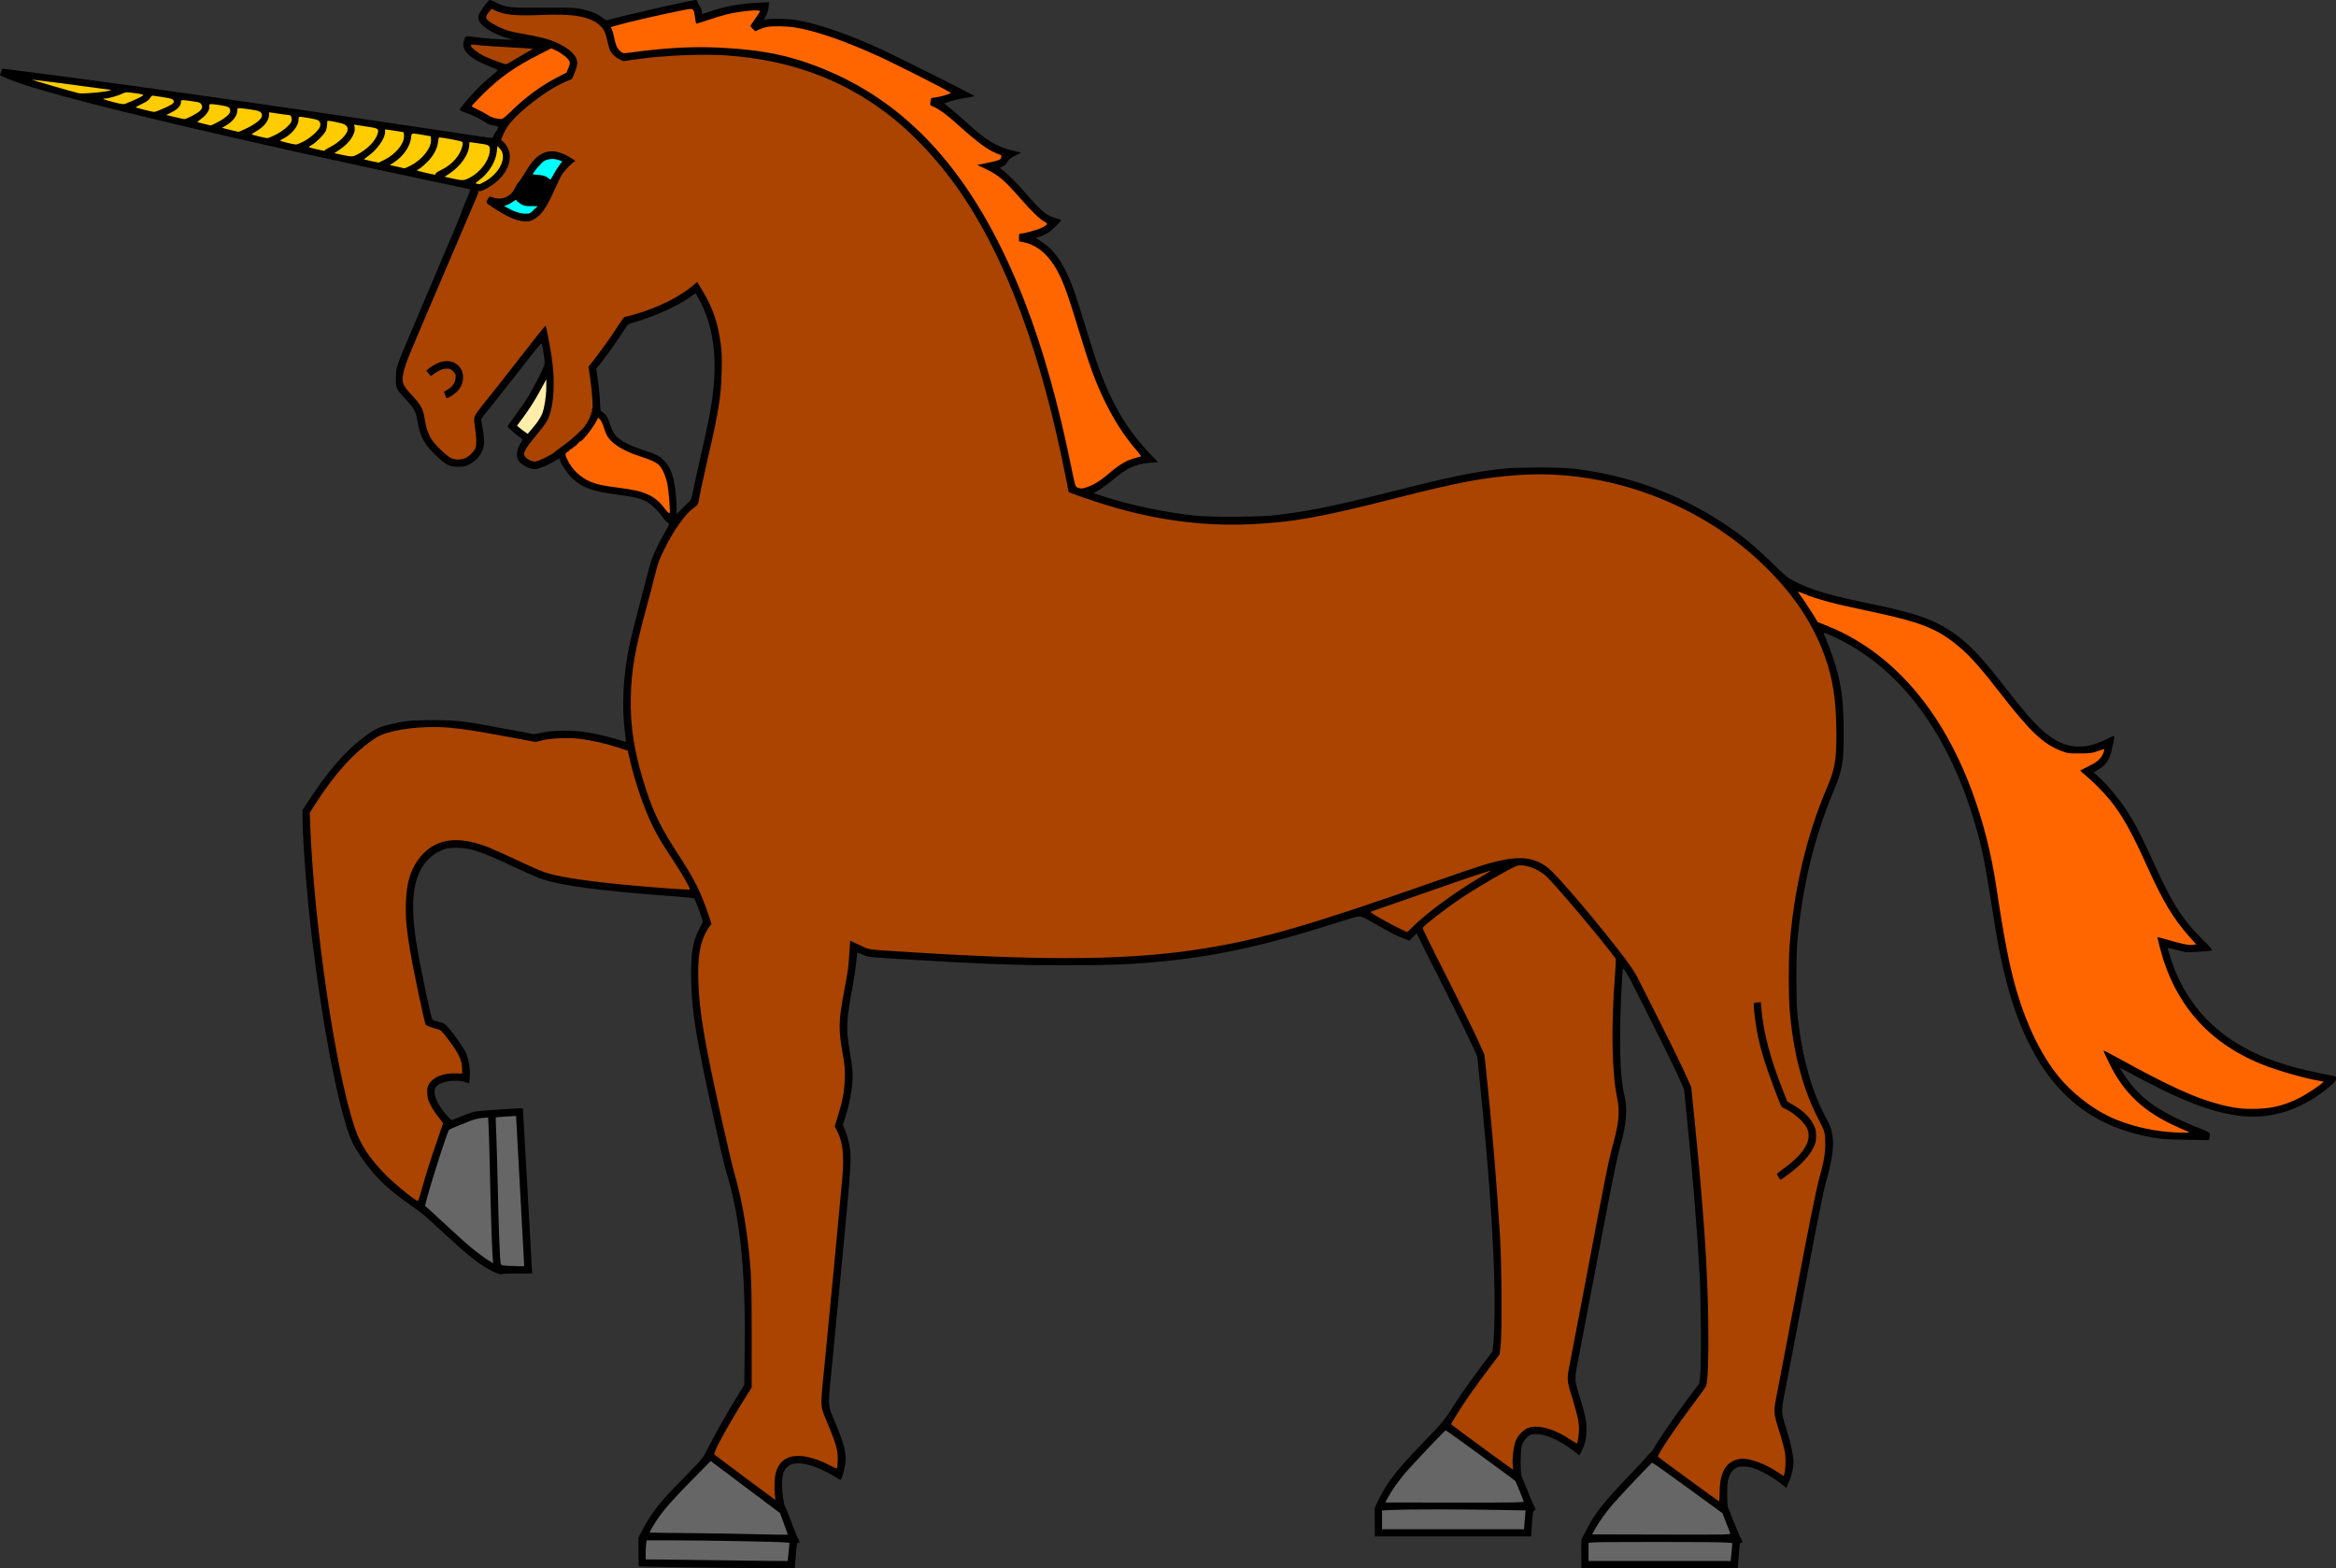
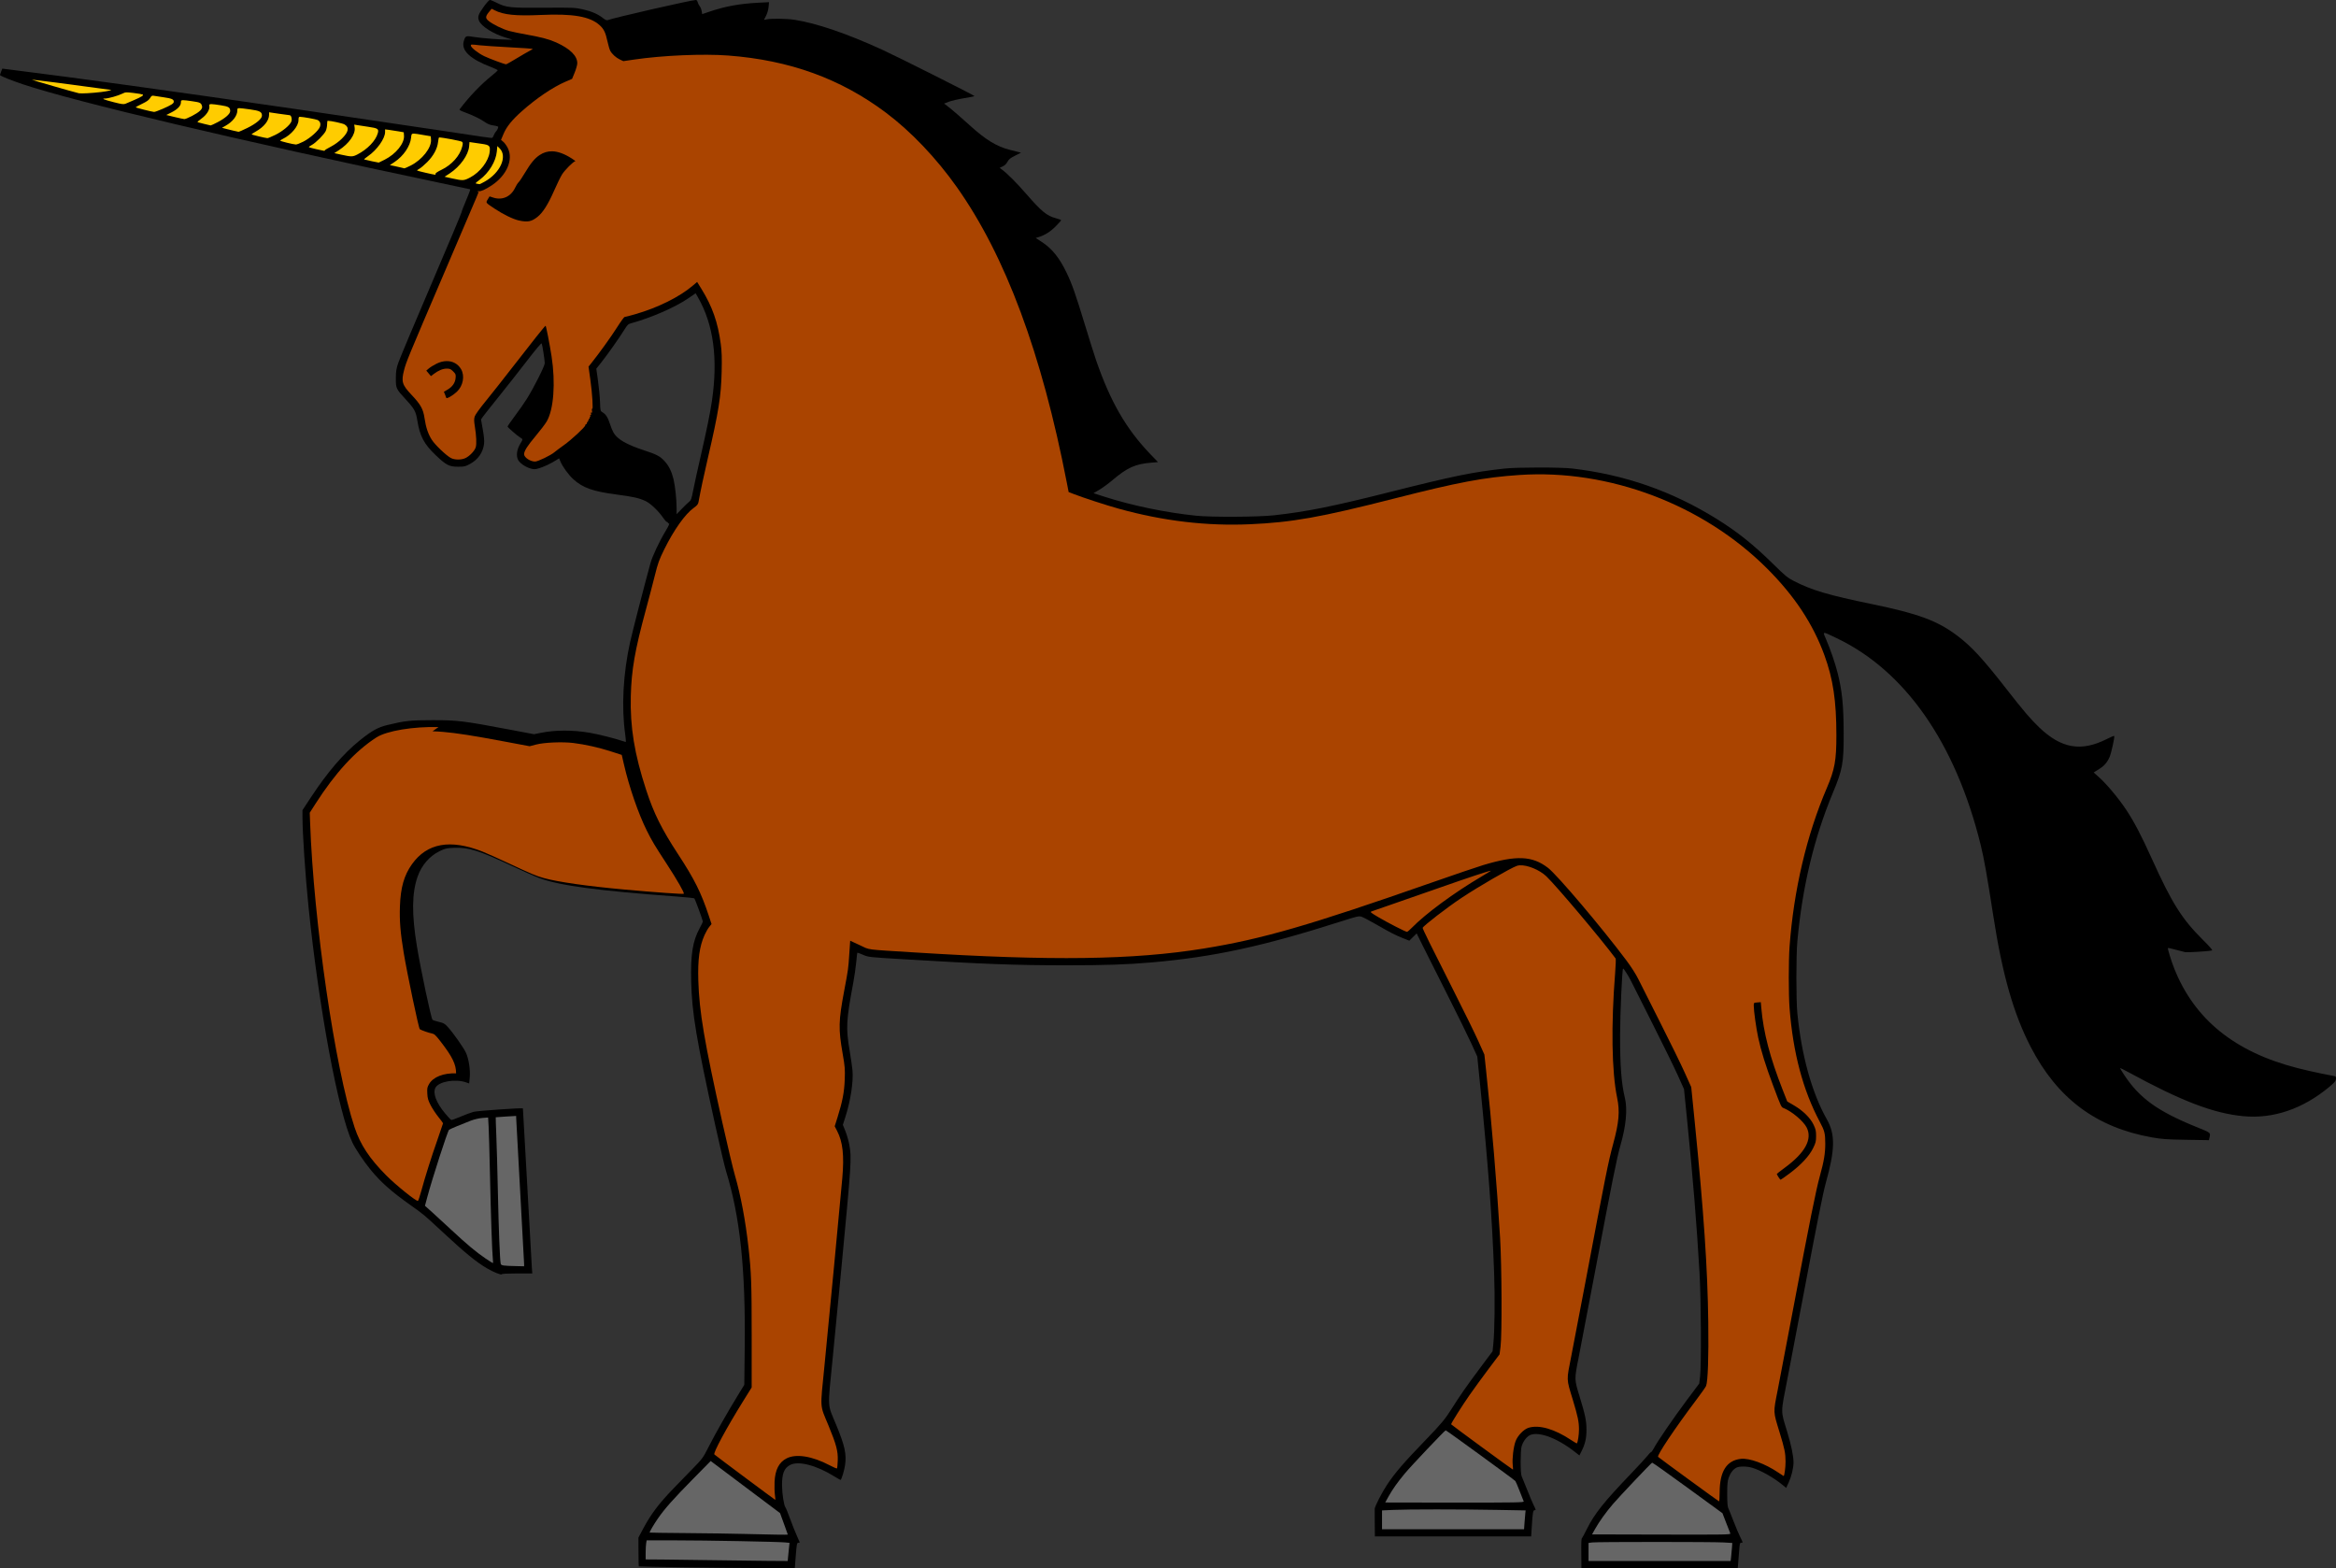
<svg xmlns="http://www.w3.org/2000/svg" version="1.1" viewBox="0 0 3920.9 2632">
  <rect x="0" y="0" width="3920.9" height="2632" fill="#333333" stroke="none" />
  <g stroke-width="1.333">
    <path transform="translate(-156.42 -189.02)" d="m978.7 189.02c-2.692 8e-3 -16.957 19.29-18.785 25.393-1.111 3.709-0.982 5.788 0.59 9.551 3.947 9.446 24.134 22.092 45.219 28.326l11.033 3.262-6.668 0.049c-12.478 0.094-46.628-2.602-58.498-4.619-13.371-2.273-14.103-1.954-16.781 7.336-4.506 15.628 10.909 30.061 46.365 43.418 6.096 2.296 10.896 4.726 10.666 5.398s-4.901 4.824-10.379 9.225c-18.157 14.585-37.255 34.592-53.604 56.152-0.762 1.005 2.215 2.687 9.219 5.207 12.588 4.53 26.768 11.482 33.787 16.566 2.867 2.077 7.465 4.165 10.219 4.639 12.781 2.2 12.327 1.955 10.879 5.861-0.729 1.967-2.076 4.175-2.994 4.908s-2.469 3.296-3.447 5.695c-0.978 2.399-2.252 4.654-2.83 5.012-0.948 0.586-19.743-2.088-84.602-12.039-27.728-4.254-192.26-28.625-238.67-35.352-228.07-33.06-368.05-52.411-484.9-67.035l-14.229-1.781-2.09 5.32c-1.149 2.926-1.947 5.441-1.772 5.59 2.765 2.338 18.999 8.849 37.91 15.205 87.501 29.41 363.13 94.6 699.74 165.5 27.867 5.869 51.077 10.796 51.578 10.947 0.501 0.151-2.555 8.373-6.791 18.273-4.236 9.9-7.694 18.945-7.688 20.1 7e-3 1.155-22.952 55.755-51.02 121.33-28.068 65.579-52.872 124.63-55.121 131.23-3.495 10.255-4.106 14.036-4.191 26-0.122 17.002 0.374 18.085 16.033 35.035 15.12 16.367 17.516 20.659 19.959 35.764 4.325 26.74 11.242 39.815 30.994 58.586 17.598 16.723 22.586 19.283 37.58 19.279 10.375-2e-3 12.046-0.388 19.768-4.572 13.632-7.387 22.007-19.361 23.717-33.912 0.586-4.985-0.082-12.533-2.135-24.094l-2.99-16.834 3.154-4.498c1.734-2.475 13.952-17.918 27.152-34.316 13.2-16.399 34.483-43.444 47.295-60.102 14.279-18.565 23.638-29.651 24.184-28.645 1.166 2.152 5.189 27.901 5.189 33.209 0 4.68-17.682 39.916-29.83 59.445-4.223 6.789-13.367 19.907-20.318 29.15s-12.463 17.284-12.246 17.865c0.659 1.769 16.586 15.542 20.959 18.125 4.919 2.906 4.952 3.209 0.992 9.541-6.363 10.174-8 21.004-4.266 28.227 2.736 5.29 12.077 11.814 20.375 14.23 6.364 1.853 7.691 1.838 14.598-0.17 7.878-2.29 19.911-7.953 28.734-13.523l5.098-3.219 2.092 5.049c3.724 8.987 13.756 22.772 21.996 30.229 15.783 14.283 32.991 20.336 72.482 25.498 27.901 3.647 37.672 5.855 48.666 10.996 8.18 3.825 21.871 16.886 29.334 27.982 2.567 3.816 5.417 6.954 6.334 6.973s1.666 0.636 1.666 1.369c0 0.733 0.846 1.332 1.879 1.332 1.216 0-0.749 4.355-5.564 12.334-10.527 17.444-22.364 42.592-25.578 54.334-10.65 38.912-30.236 114.86-34.043 132-11.793 53.112-14.799 108.96-8.344 155 1.003 7.15 1.41 13 0.904 13s-3.545-0.933-6.754-2.074c-9.993-3.553-39.909-11.04-53.168-13.307-29.236-4.997-57.959-4.953-83.088 0.127l-10.912 2.205-39.332-7.426c-79.699-15.047-89.012-16.191-131.33-16.152-36.983 0.034-46.009 1.007-75.334 8.125-16.18 3.927-26.21 9.51-46.703 25.994-27.226 21.9-53.954 53.078-81.844 95.473l-14.119 21.463 0.014 11.119c0.032 28.088 4.644 96.951 10.076 150.45 17.21 169.51 50.277 347.15 73.797 396.43 5.052 10.585 18.769 31.164 29.715 44.582 17.723 21.725 34.883 37.011 67.732 60.334 22.732 16.14 21.845 15.399 52.666 44.025 38.808 36.045 57.634 51.484 75.646 62.041 10.705 6.274 24.207 11.699 24.787 9.959 0.291-0.874 9.656-1.369 25.875-1.369h25.418l-0.793-11c-0.437-6.05-3.917-68.301-7.732-138.33s-7.066-127.5-7.225-127.71c-0.896-1.177-76.075 4.056-82.572 5.748-4.199 1.094-13.995 4.705-21.768 8.025-7.773 3.32-14.875 5.865-15.783 5.654-0.908-0.211-5.632-5.184-10.498-11.051-14.903-17.966-20.907-33.885-16.207-42.975 5.464-10.566 33.426-15.408 51.717-8.955l4.926 1.738 0.951-10.152c1.217-12.989-1.714-31.593-6.604-41.916-4.038-8.525-21.443-33.127-30.314-42.85-5.104-5.594-6.916-6.629-14.67-8.377-4.865-1.097-9.762-2.71-10.883-3.586-2.28-1.782-19.65-83.605-26.197-123.4-8.893-54.056-8.526-89.336 1.217-117.06 6.666-18.965 20.183-34.565 36.934-42.621 9.571-4.603 11.554-5.054 24.43-5.572 24.035-0.967 41.733 4.596 96.779 30.42 18.388 8.626 39.088 17.791 46 20.369 33.765 12.592 98.384 21.273 230.57 30.973 15.767 1.157 29.137 2.571 29.709 3.141 1.23 1.224 14.291 36.712 14.291 38.828 0 0.799-2.363 5.774-5.254 11.057-11.794 21.553-15.446 44.29-14.348 89.369 1.298 53.294 8.534 96.574 40.219 240.58 7.787 35.39 15.958 70.19 18.16 77.334 23.622 76.65 32.972 164.31 31.514 295.46l-0.709 63.805-10.365 16.861c-17.086 27.798-38.577 65.632-49.156 86.535-9.731 19.226-10.329 20.05-27.006 37.219-9.38 9.657-23.654 24.358-31.721 32.67-24.612 25.359-38.476 43.684-51.383 67.91l-8.096 15.195 0.113 23.932c0.063 13.162 0.3 24.114 0.523 24.338 0.224 0.224 33.054 0.909 72.957 1.521h0.01c39.903 0.613 98.721 1.211 130.71 1.328l58.158 0.215 1.685-21.334c1.529-19.338 1.921-21.332 4.178-21.332 1.37 0 2.49-0.268 2.49-0.594s-2.159-5.276-4.795-11c-2.636-5.724-7.711-18.417-11.279-28.207-3.568-9.79-7.127-18.57-7.908-19.512-2.573-3.101-5.62-22.442-5.777-36.688-0.222-20.056 3.516-29.441 13.818-34.697 14.048-7.167 44.166 0.762 74.352 19.576 5.36 3.341 9.96 5.86 10.223 5.598 1.923-1.925 6.096-15.904 7.391-24.76 2.687-18.377-0.415-32.573-14.652-67.051-15.432-37.37-14.746-24.917-6.16-112 4.085-41.433 10.418-106.83 14.074-145.33 17.544-184.74 17.909-190.3 13.984-212.82-1.135-6.513-4.058-16.811-6.496-22.885l-4.432-11.045 4.537-14.289c8.477-26.701 13.216-57.969 11.646-76.84-0.432-5.197-2.558-19.95-4.725-32.783-6.581-38.989-5.96-50.785 6.061-114.97 1.886-10.069 4.086-25.366 4.889-33.994 0.803-8.628 1.641-15.868 1.863-16.09 0.222-0.222 4.526 1.374 9.562 3.549 9.134 3.945 9.301 3.963 67.156 7.439 136.9 8.225 188.35 10.147 272.86 10.184 66.061 0.029 102.32-1.184 144.47-4.834 103.74-8.985 187.35-27.092 317.93-68.85 26.317-8.416 29.744-9.215 34-7.938 2.603 0.781 13.732 6.597 24.732 12.926 24.34 14.003 32.205 18.034 45.498 23.314l10.266 4.078 6.184-6.092 6.186-6.092 9.383 19.02c5.161 10.461 23.479 46.92 40.705 81.02 17.226 34.1 35.887 72.025 41.471 84.277l10.152 22.277 4.731 47.057c13.737 136.64 20.193 223.36 23.555 316.39 1.545 42.759 0.899 97.532-1.412 119.66l-1.219 11.664-19.205 25.67c-23.752 31.749-35.728 48.881-49.102 70.248-11.006 17.584-17.508 25.416-43.24 52.088-37.87 39.253-51.954 55.585-65.543 76-8.349 12.542-20.484 36.103-20.719 40.225-0.096 1.71-0.068 12.859 0.066 24.775l0.246 21.666h262.3l0.889-14.332c1.639-26.384 2.194-29.668 5-29.668 2.306 0 2.194-0.632-1.35-7.666-2.124-4.217-7.261-16.367-11.416-27-4.154-10.633-8.275-20.773-9.156-22.533-2.203-4.398-2.157-42.982 0.061-50.266 2.049-6.73 6.5-13.423 11.281-16.965 13.005-9.633 46.102 1.571 77.678 26.291l7.957 6.229 3.594-7.106c6.105-12.074 8.301-21.72 8.268-36.316-0.035-14.918-2.071-24.67-11.726-56.164-8.674-28.292-8.667-28.009-1.574-63.836 3.339-16.867 16.579-86.178 29.42-154.03 26.881-142.03 35.15-183.09 40.799-202.6 9.541-32.947 12.18-60.917 7.555-80.045-5.92-24.48-8.175-54.225-8.037-106 0.096-36.05 3.395-109.38 4.992-110.98 0.842-0.842 9.021 12.007 13.818 21.709 2.884 5.832 19.326 38.504 36.539 72.604s35.941 72.35 41.617 85l10.322 23 5.223 51.885c9.724 96.587 16.16 175.8 20.805 256.12 2.623 45.346 3.211 156.17 0.928 174.73l-1.4 11.392-21.57 28.848c-21.776 29.124-48.678 68.414-54.814 80.051-1.832 3.474-3.933 6.334-4.668 6.357s-3.242 2.572-5.572 5.666-14.879 16.726-27.887 30.293c-45.373 47.321-61.533 67.605-74.144 93.068-3.886 7.845-7.47 14.571-7.965 14.947-1.345 1.022-1.534 5.226-1.307 28.984l0.207 21.666h262.32l0.799-9c0.44-4.95 1.195-14.551 1.678-21.334 0.772-10.848 1.179-12.332 3.373-12.332 3.218 0 3.225 0.037-1.664-9.648-2.287-4.532-7.407-16.665-11.377-26.963-3.97-10.298-7.949-20.164-8.842-21.924-1.062-2.094-1.623-10.158-1.623-23.332 0-16.113 0.491-21.538 2.455-27.174 2.798-8.028 7.48-14.168 12.971-17.008 4.979-2.575 17.64-2.482 26.656 0.195 14.071 4.179 36.225 16.717 50.734 28.711l6.15 5.082 4.225-9.164c4.693-10.182 8.084-24.216 8.119-33.602 0.039-10.405-3.767-28.833-10.629-51.457-11.174-36.842-11.211-29.169 0.43-89.051 5.56-28.6 18.266-95.2 28.236-148 21.751-115.19 31.494-163.92 35.992-180 15.764-56.362 16.256-82.003 2.059-107.06-25.118-44.327-42.698-107.47-49.637-178.28-2.175-22.134-2.18-96.794-0.014-120.67 8.268-91.104 27.932-173.38 59.553-249.17 16.381-39.262 18.353-50.155 18.191-100.48-0.15-46.8-2.573-70.818-10.191-101.05-4.01-15.912-12.171-39.682-19.148-55.77-6.335-14.607-7.574-14.412 17.121-2.678 115.31 54.794 200.07 176.3 242.15 347.14 5.671 23.027 10.739 51.515 21.225 119.33 15.214 98.396 33.847 163.77 62.529 219.38 44.782 86.826 109.97 135.59 203.49 152.22 16.905 3.006 24.142 3.518 57.606 4.066l38.271 0.627 0.688-3.147c2.163-9.899 3.486-8.749-21.896-19.047-64.858-26.314-95.283-48.241-120.97-87.184-4.021-6.096-7.099-11.296-6.84-11.555 0.26-0.259 7.072 3.123 15.139 7.516 88.005 47.92 141.54 68.389 191.33 73.158 50.681 4.854 100.62-12.238 145.33-49.742 8.072-6.771 10.08-9.206 10.414-12.629 0.343-3.514-0.113-4.355-2.666-4.908-1.695-0.367-11.182-2.227-21.082-4.133-9.9-1.906-28.248-6.084-40.774-9.287-105.23-26.908-173.06-81.749-206.98-167.36-4.93-12.441-11.357-33.317-10.516-34.158 0.344-0.344 5.946 0.863 12.447 2.684 6.501 1.821 13.866 3.722 16.367 4.223 4.136 0.829 40.878-1.515 45.326-2.891 1.188-0.367-4.51-6.913-15.568-17.887-35.041-34.77-51.828-61.376-84.942-134.62-18.22-40.299-30.222-63.272-43.533-83.332-12.918-19.468-32.627-43.046-45.892-54.904l-8.842-7.904 8.016-4.947c9.439-5.826 14.148-11.041 18.48-20.465 3.016-6.56 9.245-34.722 7.963-36.004-0.335-0.335-5.923 2.058-12.416 5.318-43.218 21.7-76.376 15.942-113.64-19.736-14.505-13.889-26.534-28.008-55.121-64.691-39.312-50.446-58.369-71.079-82.318-89.125-33.2-25.017-65.274-36.894-142.73-52.856-73.529-15.152-101.24-23.336-131.34-38.787-10.756-5.52-14.393-8.514-35.324-29.072-33.15-32.56-59.67-53.692-94.666-75.426-74.848-46.484-153.92-74.042-242-84.346-19.644-2.298-92.227-2.28-113.33 0.027-53.782 5.881-85.761 12.421-193.42 39.557-96.009 24.199-138.67 32.764-193.91 38.928-26.14 2.917-105.29 3.341-130.67 0.699-52.07-5.42-107.49-16.95-155.14-32.275l-17.143-5.514 9.809-5.783c5.396-3.181 15.211-10.368 21.811-15.971 25.105-21.31 38.456-27.316 65.652-29.539l10.986-0.898-12.986-13.504c-40.469-42.082-66.947-87.948-90.992-157.62-3.006-8.709-11.49-35.634-18.854-59.834-15.403-50.619-21.523-68.015-30.492-86.666-12.249-25.471-24.43-40.603-41.82-51.953l-10.143-6.621 4.99-1.496c10.178-3.05 19.87-9.172 28.658-18.102 4.95-5.029 9-9.608 9-10.176 0-0.568-3.876-2.049-8.613-3.291-15.306-4.014-24.317-11.399-50.07-41.027-15.569-17.912-31.164-33.594-39.898-40.121l-4.58-3.424 5.248-2.561c3.389-1.654 6.192-4.386 7.914-7.713 2.133-4.12 4.668-6.16 12.666-10.189l10-5.037-5.332-1.377c-2.933-0.758-8.934-2.274-13.334-3.369-21.793-5.424-40.573-16.839-66.539-40.445-16.089-14.627-31.24-27.641-39.389-33.834l-4.479-3.404 7.869-3.031c4.328-1.667 15.818-4.336 25.531-5.93s17.658-3.198 17.644-3.564c-0.029-1.163-128.92-65.934-154.64-77.711-59.476-27.232-110.12-44.527-147.47-50.359-12.162-1.899-37.244-2.4-45.56-0.91l-5.699 1.022 3.516-6.938c2.076-4.097 3.809-10.177 4.232-14.848l0.717-7.91-17.865 0.936c-32.198 1.685-55.54 5.979-82.77 15.223l-11.57 3.928-0.873-5.178c-0.481-2.847-1.989-6.591-3.35-8.32-1.36-1.73-2.876-4.748-3.367-6.707-0.492-1.959-1.751-3.561-2.799-3.561-7.425 0-138.14 29.87-148.56 33.947-1.26 0.493-4.17-0.843-7.334-3.367-8.65-6.902-19.495-11.628-34.096-14.857-13.262-2.933-15.854-3.041-64.783-2.697-57.444 0.403-63.627-0.245-79.699-8.338-5.133-2.585-10.258-4.696-11.389-4.693zm345.33 492.24 4.021 7.029c26.07 45.566 33.749 103 23.266 174.02-3.059 20.72-8.82 48.924-19.195 93.959-5.08 22.05-10.604 47.292-12.277 56.092-2.589 13.616-3.542 16.378-6.396 18.537-1.845 1.395-7.404 6.718-12.354 11.828l-9 9.291v-9.828c-0-14.96-2.479-37.979-5.318-49.406-3.182-12.808-7.927-22.274-15.022-29.971-7.418-8.048-13.245-11.126-33.66-17.787-29.945-9.77-45.586-18.779-51.936-29.912-1.7-2.98-4.407-9.594-6.018-14.697-3.347-10.607-6.755-15.977-12.27-19.33-3.831-2.33-3.855-2.43-4.351-17.533-0.275-8.355-1.788-24.312-3.363-35.459l-2.865-20.27 8.23-10.355c10.441-13.139 30.958-42.192 38.66-54.746 5.142-8.381 6.608-9.829 11.246-11.092 33.714-9.183 73.824-26.625 95.912-41.707z" />
    <path transform="translate(-156.42 -189.02)" d="m1022.8 2062-17 0.967c-9.35 0.531-17.136 1.091-17.303 1.242-0.167 0.151 0.269 13.738 0.969 30.193 0.7 16.455 1.901 59.62 2.668 95.92 1.336 63.213 3.306 113.36 4.697 119.6 0.719 3.223 3.388 3.624 27.637 4.148l11.666 0.252-0.002-3.668c-7e-4 -2.017-3.001-57.367-6.666-123s-6.665-120.75-6.666-122.49v-3.162zm-47.094 2.635-9.453 0.725c-5.701 0.437-13.689 2.321-20.121 4.744-12.952 4.88-35.054 14.161-36.018 15.125-2.545 2.545-28.111 81.664-36.473 112.87l-3.939 14.707 11.645 10.424c6.405 5.733 20.819 18.99 32.031 29.459 25.736 24.032 42.89 38.392 57.842 48.418 6.465 4.335 12.083 7.881 12.486 7.881 0.403 0 0.37-3.15-0.074-7-1.238-10.723-3.358-73.436-4.857-143.67-0.744-34.833-1.739-70.163-2.211-78.51l-0.857-15.178zm1607.3 525.02c-1.539 0-57.536 59.124-68.686 72.52-12.299 14.777-20.35 26.136-27.359 38.6-3.026 5.382-5.503 9.882-5.502 10 6e-4 0.117 52.507 0.215 116.68 0.215 103.22 0 116.58-0.231 115.8-2-0.481-1.1-3.549-8.901-6.816-17.334-3.267-8.433-6.517-16.039-7.223-16.902-1.812-2.219-115.66-85.098-116.9-85.098zm-1233.7 51.48-29.795 30.26c-33.329 33.85-47.856 50.248-59.295 66.928-6.455 9.412-13.466 21.366-13.459 22.947 9e-4 0.212 27.451 0.597 61 0.855 33.549 0.259 77.797 0.907 98.33 1.443 43.051 1.123 72.668 1.566 72.668 1.086-1e-4 -0.183-2.935-8.374-6.521-18.203l-6.52-17.871-58.205-43.723-58.203-43.723zm1580.2 2.773c-1.806 0.694-55.136 56.973-65.604 69.23-12.101 14.171-23.155 29.563-30.053 41.85l-5.24 9.334 116.53 0.281c109.54 0.265 116.47 0.145 115.54-2-0.545-1.255-3.729-9.386-7.078-18.068l-6.088-15.787-58.469-42.627c-32.157-23.445-58.952-42.441-59.545-42.213zm-361.22 78.451c-32.76-1e-4 -60.918 0.282-73.189 0.844l-19 0.869v15.793 15.791h119.21 119.21l0.82-11.666v-2e-3c0.451-6.417 1.051-13.52 1.334-15.785l0.516-4.119-48.1-0.881c-30.683-0.562-68.048-0.844-100.81-0.844zm-1279 51.951-47.492 0.012-0.826 5c-0.455 2.75-0.834 9.95-0.842 16l-0.016 11 28.334 0.182c15.583 0.1 52.634 0.586 82.334 1.078 29.7 0.492 70.601 1.01 90.892 1.15l36.895 0.256 0.83-9c0.456-4.95 1.153-11.8 1.549-15.223l0.721-6.225-7.111-0.736c-11.567-1.199-133.92-3.507-185.27-3.494zm1646.3 2.697c-51.926-0.005-102.58 0.27-106.66 0.828l-6.186 0.848v15.152 15.152h119.25 119.25l0.688-5.666c0.378-3.117 1.011-9.927 1.406-15.133l0.719-9.463-14.199-0.869c-9.15-0.56-62.343-0.845-114.27-0.85z" fill="#666" />
-     <path transform="translate(-156.42 -189.02)" d="m981.59 203.73-4.129 4.982c-6.37 7.689-6.616 10.694-1.236 15.166 7.114 5.913 23.737 14.097 34.606 17.037 5.458 1.477 18.624 4.233 29.258 6.123 25.154 4.472 38.468 8.014 50.234 13.371 23.173 10.549 35.216 22.554 35.018 34.902-0.045 2.779-2.018 9.781-4.387 15.562l-4.307 10.512-11.279 4.863c-21.197 9.138-48.572 27.653-73.066 49.416-16.577 14.729-25.647 25.98-30.76 38.16l-4.191 9.982 3.969 3.34c2.182 1.836 5.564 6.603 7.516 10.592 9.489 19.395-1.959 45.74-27.117 62.406-10.151 6.725-18.68 10.612-21.182 9.652-0.932-0.358-2.106 0.015-2.609 0.83-0.596 0.965-0.301 1.101 0.85 0.391 2.234-1.381 9.025-17.666-55.326 132.68-62.532 146.09-65.288 152.76-68.826 166.55-4.96 19.331-3.349 24.683 12.463 41.4 15.395 16.277 19.589 23.773 21.859 39.086 2.355 15.877 6.071 26.894 12.348 36.605 5.523 8.545 23.971 26.143 31.828 30.361 6.312 3.389 17.726 3.441 24.625 0.113 7.053-3.402 15.391-12.189 17.154-18.074 1.675-5.59 1.08-19.121-1.566-35.568-1.363-8.469-1.403-11.997-0.184-16 0.956-3.137 8.142-13.178 18.467-25.803 9.296-11.367 29.434-36.868 44.752-56.668 32.228-41.658 54.739-69.891 55.777-69.955 0.811-0.05 6.902 30.985 10 50.963 6.992 45.083 3.657 89.805-8.19 109.83-2.566 4.337-10.941 15.344-18.611 24.459-13.899 16.517-19.258 24.978-19.258 30.406 0 5.401 10.313 12.297 18.389 12.297 4.734 0 26.264-10.354 32.394-15.578 2.503-2.133 9.61-7.45 15.793-11.816 12.704-8.97 36.092-30.633 36.092-33.43 0-1.013 0.599-1.842 1.332-1.842 0.733 0 1.334-0.9 1.334-2s0.635-2 1.412-2 1.041-0.601 0.588-1.334c-0.453-0.733-0.154-1.332 0.666-1.332s1.121-0.601 0.668-1.334c-0.453-0.733-0.154-1.334 0.666-1.334 0.82 0 1.119-0.599 0.666-1.332-0.453-0.733-0.207-1.334 0.547-1.334s0.988-0.998 0.519-2.219c-0.539-1.403-0.324-1.893 0.584-1.332 0.929 0.574 1.17-0.126 0.684-1.988-0.511-1.952-0.264-2.574 0.769-1.936 1.076 0.665 1.302-0.351 0.766-3.459-0.43-2.494-0.277-3.731 0.353-2.856 1.984 2.755 0.295-24.957-2.938-48.211l-3.152-22.666 4.268-5.303c12.823-15.934 34.28-45.746 43.775-60.816 5.965-9.468 11.619-17.215 12.562-17.215s8.851-2.053 17.57-4.562c38.41-11.056 74.622-29.063 97.24-48.355l6.881-5.871 7.289 11.781c18.264 29.526 27.587 56.132 32.371 92.373 1.717 13.006 2.044 23.179 1.494 46.635-0.966 41.207-5.055 66.849-22.959 144-7.278 31.364-12.249 54.709-15.898 74.666-0.677 3.704-2.383 5.764-8.271 9.986-14.195 10.179-33.22 37.006-49.18 69.348-8.685 17.6-10.587 22.88-15.846 44-3.287 13.2-10.209 39.599-15.383 58.666-18.056 66.54-23.821 99.673-24.936 143.33-1.336 52.359 6.02 97.399 25.789 157.9 12.857 39.349 25.853 65.474 53.768 108.1 27.122 41.414 38.51 64.219 51.18 102.48l4.77 14.402-3.918 4.891c-2.154 2.69-5.667 8.79-7.807 13.557-8.555 19.061-11.54 40.95-10.455 76.666 1.587 52.248 9.975 101.76 40.32 238 8.412 37.767 17.994 77.967 21.295 89.334 9.616 33.117 17.593 75.596 22.537 120 4.761 42.764 5.412 60.563 5.402 148l-0.014 87.332-14.506 23.316c-27.67 44.477-50.556 86.899-48.098 89.154 2.737 2.511 101.55 76.197 102.18 76.197 0.367 0 0.118-3.751-0.549-8.334-0.668-4.583-0.934-14.432-0.594-21.887 0.918-20.122 7.398-32.825 20.068-39.34 16.054-8.255 43.175-3.892 72.713 11.699 6.159 3.251 11.558 5.549 12 5.109 0.442-0.44 1.01-6.447 1.264-13.35 0.576-15.644-2.439-26.977-15.686-58.973-14.656-35.401-14.012-25.57-6.584-100.26 6.784-68.221 26.232-272.83 29.908-314.67 3.346-38.077 0.871-60.587-8.705-79.164l-4.037-7.83 4.66-14.836c8.377-26.668 11.392-42.404 12.17-63.504 0.646-17.524 0.325-21.564-3.428-43.172-7.353-42.332-7.047-54.941 2.574-106.16 6.859-36.516 6.803-36.114 8.508-61.557l1.49-22.223 16 7.418c18.22 8.447 6.325 6.871 92.668 12.289 229.42 14.397 366.68 12.535 484.67-6.574 98.172-15.899 176.79-38.634 382.38-110.57 37.973-13.287 76.973-26.539 86.666-29.451 56.023-16.829 82.493-15.698 108.95 4.656 15.574 11.984 90.592 100.56 131.56 155.34 8.04 10.75 16.093 23.371 19.992 31.334 3.591 7.333 20.057 40.033 36.592 72.666 16.534 32.633 35.046 70.414 41.135 83.957l11.07 24.625 5.756 57.375c15.372 153.27 21.677 246.41 22.842 337.43 0.752 58.806-0.625 98.772-3.678 106.8-0.668 1.757-8.33 12.632-17.027 24.168-34.732 46.065-65.823 92.447-63.547 94.797 1.845 1.904 101.39 74.603 102.31 74.719 0.55 0.069 1.009-6.625 1.02-14.875h0.004c0.047-35.43 11.62-53.778 35.648-56.514 14.014-1.595 40.666 8.113 62.174 22.646 5.047 3.41 9.327 6.201 9.51 6.201 1.398 0 3.311-14.084 3.295-24.258-0.023-13.978-1.537-21.38-10.07-49.219-10.867-35.453-10.717-32.188-3.217-70.26 3.568-18.112 15.543-80.931 26.609-139.6 26.749-141.8 37.817-196.87 44.158-219.71 6.969-25.103 9.213-38.507 9.174-54.801-0.041-17.271-1.094-21.465-9.178-36.627-28.226-52.94-44.944-115.81-50.738-190.8-1.775-22.972-1.775-79.293 0-103.4 6.965-94.612 28.638-186.88 62.436-265.81 13.435-31.378 16.163-46.391 16.148-88.852-0.02-57.78-5.488-94.291-20.123-134.37-19.257-52.739-50.281-99.608-96.428-145.67-107.45-107.26-265.44-166.87-415.42-156.73-59.644 4.031-102.17 12.032-210 39.508-124.06 31.611-171.67 40.083-242.74 43.193-72.464 3.172-145.03-5.434-219.56-26.041-21.182-5.857-60.348-18.626-76.371-24.898l-8-3.131-2.959-15.26c-42.266-217.86-102.96-381.01-184.73-496.59-34.533-48.813-77.026-93.412-118.98-124.88-76.169-57.131-161.59-88.082-264.67-95.898-42.138-3.195-110.05-0.27-158.3 6.82l-17.76 2.611-5.773-2.715c-6.615-3.109-13.462-9.368-16.344-14.941-1.09-2.107-3.165-9.254-4.611-15.881-3.197-14.648-6.033-20.471-13.07-26.828-16.252-14.682-44.847-19.629-99.049-17.137-41.474 1.907-62.198-0.219-77.305-7.926l-4.957-2.527zm-32.941 60.102c-1.853 0.072-1.893 0.632-1.893 1.752 0 3.206 12.075 12.716 22.533 17.746 8.639 4.155 33.384 13.367 36.574 13.615 0.609 0.047 8.408-4.332 17.332-9.732 8.924-5.401 18.836-11.142 22.023-12.76 3.188-1.617 5.553-3.184 5.256-3.481-0.297-0.297-17.905-1.463-39.129-2.592-21.224-1.129-43.691-2.642-49.924-3.363-7.254-0.839-10.92-1.257-12.773-1.186zm134.63 179.13c9.73 0.228 20.492 4.217 32.809 12.025 4.033 2.557 6.686 4.663 5.894 4.68-2.946 0.062-17.926 15.068-22.379 22.418-2.536 4.187-8.483 16.409-13.215 27.16-10.138 23.033-18.82 36.694-27.867 43.846-10.078 7.966-16.428 9.18-31.203 5.965-9.497-2.067-26.436-10.306-40.553-19.725-15.639-10.435-15.173-9.823-11.766-15.496 1.587-2.642 2.953-4.928 3.037-5.078 0.084-0.15 2.53 0.575 5.436 1.609 15.389 5.481 30.32-0.932 37.506-16.109 1.822-3.849 4.484-8.056 5.914-9.35 1.43-1.294 6.208-8.413 10.621-15.82 9.606-16.126 16.442-24.393 24.691-29.857 6.564-4.348 13.507-6.445 21.074-6.268zm-177.36 352.12c10.181-0.16 19.093 4.507 24.344 13.467 6.631 11.316 3.501 28.182-7.055 38.014-7.302 6.801-17.791 12.676-17.791 9.965 0-0.277-0.888-2.627-1.973-5.223l-1.971-4.719 5.926-3.475c8.347-4.891 12.947-11.408 13.719-19.436 0.588-6.122 0.306-6.903-4.068-11.277-4.027-4.027-5.586-4.701-10.887-4.701-6.507 0-14.025 3.14-21.924 9.154l-4.512 3.436-3.893-4.629-3.891-4.627 4.402-3.731c2.422-2.052 8.215-5.616 12.873-7.918 5.685-2.81 11.366-4.217 16.699-4.301zm-13.445 614.24c-41.763-1.07-86.781 6.134-104.38 17.467-35.28 22.714-68.918 59.355-102.14 111.26l-9.613 15.022 0.578 16.312c5.914 166.76 41.901 413.39 74.705 511.97 9.609 28.876 24.907 52.048 53.123 80.469 16.191 16.309 50.269 43.728 53.186 42.793 0.648-0.208 3.208-7.85 5.689-16.984 6.496-23.909 16.743-56.349 27.291-86.394 5.046-14.372 9.174-26.497 9.174-26.943 0-0.447-3.578-5.265-7.951-10.707-4.373-5.442-10.215-14.326-12.982-19.74-4.174-8.167-5.115-11.513-5.525-19.637-0.441-8.725-0.103-10.461 3.1-15.926 6.884-11.747 24.436-18.614 45.252-17.703l10.115 0.443-0.004-7.547c-7e-3 -15.273-6.234-28.011-26.383-53.955-8.13-10.468-10.146-12.301-14.426-13.104-5.08-0.953-17.244-5.246-20.125-7.104-1.831-1.181-21.242-93.374-27.01-128.29-5.601-33.908-7.189-53.47-6.332-78 1.102-31.542 6.998-52.132 20.234-70.682 25.335-35.504 64.242-42.452 118.37-21.137 6.787 2.673 26.785 11.628 44.441 19.9 37.356 17.503 45.537 20.938 58.42 24.522 23.715 6.596 73.136 13.632 135.48 19.289 51.563 4.678 98.544 8.008 99.502 7.051 1.391-1.391-11.081-23.179-28.779-50.277-20.489-31.372-24.392-37.911-33.426-56-14.04-28.116-29.428-72.654-38.137-110.38l-3.781-16.381-18.281-5.887c-20.361-6.556-43.076-11.644-62.945-14.098-18.291-2.259-48.945-0.96-62.75 2.66l-10.598 2.779-42.736-8.006c-53.425-10.008-78.931-14.002-102.74-16.086-5.744-0.503-11.643-0.824-17.609-0.977zm1814.8 232.04c-1.798 0.112-3.434 0.406-4.857 0.902-10.813 3.769-64.582 34.897-93.043 53.863-24.368 16.239-63.634 46.529-65.039 50.172-0.468 1.212 13.445 29.477 52.535 106.73 16.883 33.367 35.276 70.867 40.873 83.334l10.176 22.666 2.717 25.334c9.625 89.782 18.257 192.79 23.631 282 2.858 47.447 3.35 162.94 0.779 182.9l-1.662 12.904-18.396 24.43c-10.118 13.436-24.466 33.13-31.881 43.764-12.767 18.308-31.109 47.377-31.027 49.172 0.035 0.754 102.63 75.972 103.8 76.104 0.278 0.031 0.111-3.437-0.373-7.707-1.165-10.302 1.201-30.322 4.715-39.881 3.518-9.573 13.901-20.306 21.975-22.717 17.814-5.319 43.44 2.102 71.352 20.662 5.056 3.362 9.397 5.869 9.646 5.572 1.613-1.917 3.51-14.669 3.49-23.463-0.028-12.825-1.862-21.613-10.371-49.742-11.01-36.394-10.841-31.172-2.379-74.127 4.031-20.463 14.575-75.608 23.432-122.54 33.994-180.14 38.522-202.71 46.672-232.67 9.889-36.344 11.465-54.711 6.666-77.691-9.068-43.425-10.305-122.03-3.299-209.6 0.996-12.444 1.35-23.244 0.787-24-24.906-33.458-98.746-121.04-116.14-137.76-11.631-11.179-32.188-19.393-44.775-18.611zm-48.652 9.156c-2.531-0.177-36.335 11.028-89.914 29.828-28.6 10.035-64.301 22.47-79.334 27.631-15.033 5.161-28.807 9.941-30.609 10.623-3.038 1.15-2.211 1.871 11.334 9.875 15.581 9.207 45.542 24.555 47.936 24.555 0.792 0 4.418-3.053 8.057-6.783 23.204-23.787 71.065-59.015 116.62-85.836 8.433-4.966 15.633-9.332 16-9.703 0.112-0.114 0.083-0.178-0.086-0.189zm453.25 220.51 0.867 10.002c3.556 40.973 14.543 82.985 35.916 137.34l7.602 19.332 11.342 6.627c15.197 8.88 27.431 20.953 32.873 32.439 3.617 7.636 4.227 10.408 4.197 19.074-0.031 9.038-0.592 11.266-5.166 20.522-6.497 13.146-20.341 27.954-39.467 42.221-7.7 5.744-14.4 10.445-14.891 10.447-0.49 0-2.14-2.016-3.666-4.486-1.526-2.47-2.775-4.788-2.775-5.15 0-0.363 6.186-5.199 13.748-10.748 33.978-24.931 46.351-47.84 36.359-67.322-5.435-10.598-24.241-26.545-38.047-32.264-4.804-1.99-4.114-0.538-18.613-39.098-12.096-32.167-19.898-57.338-24.703-79.689-3.409-15.854-7.412-44.689-7.412-53.396 0-4.844 0.074-4.912 5.918-5.377l5.918-0.471z" fill="#a40" />
-     <path transform="translate(-156.42 -189.02)" d="m1316.3 204.15c-2.797-0.272-7.072 0.586-13.887 1.971-44.918 9.127-92.199 20.077-113.96 26.395l-6.988 2.029 1.938 3.744c1.065 2.06 2.967 8.99 4.226 15.4 2.391 12.169 5.323 17.919 11.457 22.463 3.44 2.548 4.309 2.61 15.334 1.092 57.575-7.928 104.13-10.5 149.64-8.268 74.749 3.666 122.81 13.911 181.37 38.664 147.01 62.141 254.06 188.09 332.07 390.69 29.709 77.16 55.482 168.88 76.619 272.68 6.948 34.122 7.115 34.675 10.855 36.273 5.558 2.374 8.756 2.112 18.363-1.504 10.584-3.984 20.152-10.011 32.227-20.301 20.123-17.149 31.232-23.741 47.029-27.906 4.865-1.283 9.051-2.485 9.301-2.672 0.25-0.187-4.693-6.463-10.986-13.945-19.159-22.78-33.407-44.984-49.148-76.596-15.995-32.122-26.726-61.401-46.182-126-13.156-43.682-21.438-67.695-28.809-83.52-15.942-34.225-36.258-53.686-61.676-59.08l-8.32-1.766v-6.484c0-5.934 0.268-6.484 3.162-6.484 5.597 0 28.2-6.298 35.039-9.764 10.347-5.243 11.066-6.869 4.512-10.213-7.558-3.856-22.85-18.649-41.371-40.023-25.866-29.851-36.196-38.512-58.402-48.971l-12.939-6.096 14-2.932c22.758-4.767 24.934-5.564 25.924-9.506 0.48-1.913 0.694-3.605 0.475-3.762-0.219-0.157-3.781-1.629-7.916-3.272-15.933-6.327-32.201-18.489-68.65-51.322-15.378-13.852-28.821-23.593-37.299-27.029-5.557-2.252-5.971-2.745-5.281-6.277 0.411-2.108 0.748-4.874 0.748-6.144 0-1.829 1.597-2.479 7.666-3.125 7.231-0.769 23.827-5.536 25.992-7.465 1.208-1.076-90.855-47.868-122.19-62.104-56.584-25.709-105.37-42.481-139.47-47.953-14.298-2.294-38.985-2.636-48-0.666-3.3 0.721-8.858 2.611-12.35 4.201l-6.348 2.893-3.984-3.818c-2.192-2.1-3.986-4.401-3.986-5.115 0-0.714 3.6-6.253 8-12.309s8-11.66 8-12.453c0-3.261-32.721-0.22-55.275 5.137-6.368 1.512-20.584 5.802-31.592 9.533-11.008 3.731-20.185 6.582-20.394 6.336-0.21-0.246-1.08-5.245-1.934-11.107-1.384-9.509-1.945-13.099-6.607-13.553zm-234.48 65.936-21.191 10.77c-40.33 20.493-65.322 38.175-93.525 66.172-10.45 10.373-18.999 19.417-18.998 20.098 8e-4 0.681 4.614 3.312 10.25 5.846 5.636 2.534 13.233 6.661 16.883 9.172 6.03 4.148 12.631 6.086 22.889 6.721 1.744 0.108 7.601-4.657 16.666-13.559 23.998-23.563 50.48-42.915 77.926-56.949l14.613-7.473 3.133-7.793c2.717-6.76 2.913-8.318 1.484-11.768-1.88-4.54-13.414-13.469-23.375-18.098l-6.754-3.139zm78.48 620-2.924 5.807c-5.698 11.313-24.511 35.103-26.693 33.754-0.59-0.364-2.669 1.429-4.619 3.986-1.95 2.557-4.009 4.52-4.576 4.359-0.567-0.16-2.357 1.208-3.977 3.041s-2.547 2.434-2.062 1.334-0.82-0.178-2.898 2.051c-2.078 2.229-3.48 3.4-3.113 2.603 0.367-0.796-0.383-0.303-1.666 1.096-3.003 3.274-2.939 4.242 0.824 12.25 7.816 16.634 22.489 30.522 39.584 37.469 11.192 4.548 21.193 6.644 46.592 9.768 43.207 5.315 60.114 12.716 76.08 33.305 7.167 9.242 8.511 10.414 9.709 8.459 1.074-1.751-1.772-36.589-3.893-47.668-2.256-11.785-7.588-24.438-12.984-30.818-4.569-5.401-13.989-9.965-32.912-15.945-27.506-8.692-47.657-21.235-55.252-34.391-1.75-3.032-4.426-9.75-5.947-14.93-1.638-5.578-4.091-10.663-6.018-12.473l-3.254-3.057zm2015 292.17c-1.13-0.215-1.068 0.241-0.307 1.275 6.285 8.538 20.078 29.162 25.779 38.547l6.709 11.045 16.666 6.689c67.071 26.92 126.05 75.447 172.94 142.29 54.513 77.715 93.198 181.97 110.43 297.6 12.25 82.214 21.856 131.53 33.242 170.67 17.273 59.375 41.994 110.02 71.072 145.61 21.512 26.327 54.111 52.204 83.807 66.527 35.355 17.053 80.59 27.116 123.85 27.551 10.857 0.109 12.714-0.144 10-1.359-1.833-0.821-9.675-4.307-17.428-7.748-56.401-25.033-90.001-56.148-114.8-106.31-5.91-11.954-10.462-22.018-10.115-22.365 0.347-0.347 10.768 4.979 23.156 11.838 85.412 47.289 131.32 68.211 173.19 78.922 23.696 6.062 39.681 7.848 62.453 6.979 25.939-0.99 45.129-5.966 69.547-18.031 12.629-6.24 40.666-25.089 40.666-27.338 0-0.349-2.627-1.028-5.84-1.51-23.549-3.531-71.765-17.335-98.396-28.17-89.577-36.445-146.47-102.04-170.52-196.59-2.145-8.433-3.902-15.713-3.904-16.178 0-0.465 4.946 0.613 10.996 2.396 28.58 8.426 41.287 11.168 47.779 10.307l6.426-0.852-10.289-11.504c-28.429-31.782-45.288-59.976-74.248-124.17-30.447-67.49-48.988-97.158-80.547-128.88-6.682-6.717-16.044-15.372-20.803-19.232-4.759-3.861-8.652-7.368-8.652-7.793 0-0.425 5.85-3.563 13-6.973 13.836-6.598 20.305-11.89 24.441-19.998 2.405-4.714 3.339-9.123 1.934-9.123-0.344 0-5.294 1.607-11 3.572-9.341 3.217-12.299 3.578-29.707 3.631-18.093 0.056-19.976-0.184-29.334-3.734-31.46-11.937-52.55-31.688-102.65-96.137-33.417-42.987-49.893-61.747-67.631-77.006-37.964-32.658-65.467-43.595-158.38-62.986-55.111-11.501-82-18.777-106.06-28.697-4.007-1.653-6.329-2.539-7.459-2.754z" fill="#f60" />
-     <path transform="translate(-156.42 -189.02)" d="m1057.5 898.55c3.558-4.662 7.691-11.74 9.183-15.728 3.777-10.095 6.693-29.443 6.699-44.453l0.01-12.657-9.102 16.657c-10.87 19.892-18.836 32.45-30.988 48.855l-9.036 12.198 2.897 2.628c1.593 1.445 5.597 4.555 8.897 6.91l6 4.282 4.488-5.107c2.469-2.809 7.399-8.922 10.958-13.584z" fill="#fea" />
-     <path transform="translate(-156.42 -189.02)" d="m1084.3 455.83c-5.71-0.096-11.468 1.276-15.492 3.965-4.409 2.946-17.96 19.189-17.99 21.564-0.01 0.55 2.837 1.004 6.32 1.008 8.039 9e-3 15.254 2.003 19.226 5.314 1.709 1.424 3.466 2.608 3.904 2.633s2.746-3.706 5.131-8.289c2.385-4.583 6.662-11.438 9.506-15.234l5.172-6.902-5.936-2.266c-3.007-1.148-6.416-1.735-9.842-1.793zm-61.713 68.844c-0.87-0.036-2.349 0.862-5.189 2.92-3.008 2.179-7.584 4.659-10.168 5.512l-4.699 1.551 5.805 3.336c10.425 5.993 21.39 9.566 29.57 9.635 7.478 0.063 8.011-0.169 14.404-6.268l6.639-6.334h-11.072c-9.651 0-11.864-0.465-17.248-3.631-3.397-1.997-6.533-4.561-6.969-5.697-0.247-0.644-0.55-1.002-1.072-1.023z" fill="#0ff" />
+     <path transform="translate(-156.42 -189.02)" d="m981.59 203.73-4.129 4.982c-6.37 7.689-6.616 10.694-1.236 15.166 7.114 5.913 23.737 14.097 34.606 17.037 5.458 1.477 18.624 4.233 29.258 6.123 25.154 4.472 38.468 8.014 50.234 13.371 23.173 10.549 35.216 22.554 35.018 34.902-0.045 2.779-2.018 9.781-4.387 15.562l-4.307 10.512-11.279 4.863c-21.197 9.138-48.572 27.653-73.066 49.416-16.577 14.729-25.647 25.98-30.76 38.16l-4.191 9.982 3.969 3.34c2.182 1.836 5.564 6.603 7.516 10.592 9.489 19.395-1.959 45.74-27.117 62.406-10.151 6.725-18.68 10.612-21.182 9.652-0.932-0.358-2.106 0.015-2.609 0.83-0.596 0.965-0.301 1.101 0.85 0.391 2.234-1.381 9.025-17.666-55.326 132.68-62.532 146.09-65.288 152.76-68.826 166.55-4.96 19.331-3.349 24.683 12.463 41.4 15.395 16.277 19.589 23.773 21.859 39.086 2.355 15.877 6.071 26.894 12.348 36.605 5.523 8.545 23.971 26.143 31.828 30.361 6.312 3.389 17.726 3.441 24.625 0.113 7.053-3.402 15.391-12.189 17.154-18.074 1.675-5.59 1.08-19.121-1.566-35.568-1.363-8.469-1.403-11.997-0.184-16 0.956-3.137 8.142-13.178 18.467-25.803 9.296-11.367 29.434-36.868 44.752-56.668 32.228-41.658 54.739-69.891 55.777-69.955 0.811-0.05 6.902 30.985 10 50.963 6.992 45.083 3.657 89.805-8.19 109.83-2.566 4.337-10.941 15.344-18.611 24.459-13.899 16.517-19.258 24.978-19.258 30.406 0 5.401 10.313 12.297 18.389 12.297 4.734 0 26.264-10.354 32.394-15.578 2.503-2.133 9.61-7.45 15.793-11.816 12.704-8.97 36.092-30.633 36.092-33.43 0-1.013 0.599-1.842 1.332-1.842 0.733 0 1.334-0.9 1.334-2s0.635-2 1.412-2 1.041-0.601 0.588-1.334c-0.453-0.733-0.154-1.332 0.666-1.332s1.121-0.601 0.668-1.334c-0.453-0.733-0.154-1.334 0.666-1.334 0.82 0 1.119-0.599 0.666-1.332-0.453-0.733-0.207-1.334 0.547-1.334s0.988-0.998 0.519-2.219c-0.539-1.403-0.324-1.893 0.584-1.332 0.929 0.574 1.17-0.126 0.684-1.988-0.511-1.952-0.264-2.574 0.769-1.936 1.076 0.665 1.302-0.351 0.766-3.459-0.43-2.494-0.277-3.731 0.353-2.856 1.984 2.755 0.295-24.957-2.938-48.211l-3.152-22.666 4.268-5.303c12.823-15.934 34.28-45.746 43.775-60.816 5.965-9.468 11.619-17.215 12.562-17.215s8.851-2.053 17.57-4.562c38.41-11.056 74.622-29.063 97.24-48.355l6.881-5.871 7.289 11.781c18.264 29.526 27.587 56.132 32.371 92.373 1.717 13.006 2.044 23.179 1.494 46.635-0.966 41.207-5.055 66.849-22.959 144-7.278 31.364-12.249 54.709-15.898 74.666-0.677 3.704-2.383 5.764-8.271 9.986-14.195 10.179-33.22 37.006-49.18 69.348-8.685 17.6-10.587 22.88-15.846 44-3.287 13.2-10.209 39.599-15.383 58.666-18.056 66.54-23.821 99.673-24.936 143.33-1.336 52.359 6.02 97.399 25.789 157.9 12.857 39.349 25.853 65.474 53.768 108.1 27.122 41.414 38.51 64.219 51.18 102.48l4.77 14.402-3.918 4.891c-2.154 2.69-5.667 8.79-7.807 13.557-8.555 19.061-11.54 40.95-10.455 76.666 1.587 52.248 9.975 101.76 40.32 238 8.412 37.767 17.994 77.967 21.295 89.334 9.616 33.117 17.593 75.596 22.537 120 4.761 42.764 5.412 60.563 5.402 148l-0.014 87.332-14.506 23.316c-27.67 44.477-50.556 86.899-48.098 89.154 2.737 2.511 101.55 76.197 102.18 76.197 0.367 0 0.118-3.751-0.549-8.334-0.668-4.583-0.934-14.432-0.594-21.887 0.918-20.122 7.398-32.825 20.068-39.34 16.054-8.255 43.175-3.892 72.713 11.699 6.159 3.251 11.558 5.549 12 5.109 0.442-0.44 1.01-6.447 1.264-13.35 0.576-15.644-2.439-26.977-15.686-58.973-14.656-35.401-14.012-25.57-6.584-100.26 6.784-68.221 26.232-272.83 29.908-314.67 3.346-38.077 0.871-60.587-8.705-79.164l-4.037-7.83 4.66-14.836c8.377-26.668 11.392-42.404 12.17-63.504 0.646-17.524 0.325-21.564-3.428-43.172-7.353-42.332-7.047-54.941 2.574-106.16 6.859-36.516 6.803-36.114 8.508-61.557l1.49-22.223 16 7.418c18.22 8.447 6.325 6.871 92.668 12.289 229.42 14.397 366.68 12.535 484.67-6.574 98.172-15.899 176.79-38.634 382.38-110.57 37.973-13.287 76.973-26.539 86.666-29.451 56.023-16.829 82.493-15.698 108.95 4.656 15.574 11.984 90.592 100.56 131.56 155.34 8.04 10.75 16.093 23.371 19.992 31.334 3.591 7.333 20.057 40.033 36.592 72.666 16.534 32.633 35.046 70.414 41.135 83.957l11.07 24.625 5.756 57.375c15.372 153.27 21.677 246.41 22.842 337.43 0.752 58.806-0.625 98.772-3.678 106.8-0.668 1.757-8.33 12.632-17.027 24.168-34.732 46.065-65.823 92.447-63.547 94.797 1.845 1.904 101.39 74.603 102.31 74.719 0.55 0.069 1.009-6.625 1.02-14.875h0.004c0.047-35.43 11.62-53.778 35.648-56.514 14.014-1.595 40.666 8.113 62.174 22.646 5.047 3.41 9.327 6.201 9.51 6.201 1.398 0 3.311-14.084 3.295-24.258-0.023-13.978-1.537-21.38-10.07-49.219-10.867-35.453-10.717-32.188-3.217-70.26 3.568-18.112 15.543-80.931 26.609-139.6 26.749-141.8 37.817-196.87 44.158-219.71 6.969-25.103 9.213-38.507 9.174-54.801-0.041-17.271-1.094-21.465-9.178-36.627-28.226-52.94-44.944-115.81-50.738-190.8-1.775-22.972-1.775-79.293 0-103.4 6.965-94.612 28.638-186.88 62.436-265.81 13.435-31.378 16.163-46.391 16.148-88.852-0.02-57.78-5.488-94.291-20.123-134.37-19.257-52.739-50.281-99.608-96.428-145.67-107.45-107.26-265.44-166.87-415.42-156.73-59.644 4.031-102.17 12.032-210 39.508-124.06 31.611-171.67 40.083-242.74 43.193-72.464 3.172-145.03-5.434-219.56-26.041-21.182-5.857-60.348-18.626-76.371-24.898l-8-3.131-2.959-15.26c-42.266-217.86-102.96-381.01-184.73-496.59-34.533-48.813-77.026-93.412-118.98-124.88-76.169-57.131-161.59-88.082-264.67-95.898-42.138-3.195-110.05-0.27-158.3 6.82l-17.76 2.611-5.773-2.715c-6.615-3.109-13.462-9.368-16.344-14.941-1.09-2.107-3.165-9.254-4.611-15.881-3.197-14.648-6.033-20.471-13.07-26.828-16.252-14.682-44.847-19.629-99.049-17.137-41.474 1.907-62.198-0.219-77.305-7.926l-4.957-2.527zm-32.941 60.102c-1.853 0.072-1.893 0.632-1.893 1.752 0 3.206 12.075 12.716 22.533 17.746 8.639 4.155 33.384 13.367 36.574 13.615 0.609 0.047 8.408-4.332 17.332-9.732 8.924-5.401 18.836-11.142 22.023-12.76 3.188-1.617 5.553-3.184 5.256-3.481-0.297-0.297-17.905-1.463-39.129-2.592-21.224-1.129-43.691-2.642-49.924-3.363-7.254-0.839-10.92-1.257-12.773-1.186zm134.63 179.13c9.73 0.228 20.492 4.217 32.809 12.025 4.033 2.557 6.686 4.663 5.894 4.68-2.946 0.062-17.926 15.068-22.379 22.418-2.536 4.187-8.483 16.409-13.215 27.16-10.138 23.033-18.82 36.694-27.867 43.846-10.078 7.966-16.428 9.18-31.203 5.965-9.497-2.067-26.436-10.306-40.553-19.725-15.639-10.435-15.173-9.823-11.766-15.496 1.587-2.642 2.953-4.928 3.037-5.078 0.084-0.15 2.53 0.575 5.436 1.609 15.389 5.481 30.32-0.932 37.506-16.109 1.822-3.849 4.484-8.056 5.914-9.35 1.43-1.294 6.208-8.413 10.621-15.82 9.606-16.126 16.442-24.393 24.691-29.857 6.564-4.348 13.507-6.445 21.074-6.268zm-177.36 352.12c10.181-0.16 19.093 4.507 24.344 13.467 6.631 11.316 3.501 28.182-7.055 38.014-7.302 6.801-17.791 12.676-17.791 9.965 0-0.277-0.888-2.627-1.973-5.223l-1.971-4.719 5.926-3.475c8.347-4.891 12.947-11.408 13.719-19.436 0.588-6.122 0.306-6.903-4.068-11.277-4.027-4.027-5.586-4.701-10.887-4.701-6.507 0-14.025 3.14-21.924 9.154l-4.512 3.436-3.893-4.629-3.891-4.627 4.402-3.731c2.422-2.052 8.215-5.616 12.873-7.918 5.685-2.81 11.366-4.217 16.699-4.301zm-13.445 614.24c-41.763-1.07-86.781 6.134-104.38 17.467-35.28 22.714-68.918 59.355-102.14 111.26l-9.613 15.022 0.578 16.312c5.914 166.76 41.901 413.39 74.705 511.97 9.609 28.876 24.907 52.048 53.123 80.469 16.191 16.309 50.269 43.728 53.186 42.793 0.648-0.208 3.208-7.85 5.689-16.984 6.496-23.909 16.743-56.349 27.291-86.394 5.046-14.372 9.174-26.497 9.174-26.943 0-0.447-3.578-5.265-7.951-10.707-4.373-5.442-10.215-14.326-12.982-19.74-4.174-8.167-5.115-11.513-5.525-19.637-0.441-8.725-0.103-10.461 3.1-15.926 6.884-11.747 24.436-18.614 45.252-17.703c-7e-3 -15.273-6.234-28.011-26.383-53.955-8.13-10.468-10.146-12.301-14.426-13.104-5.08-0.953-17.244-5.246-20.125-7.104-1.831-1.181-21.242-93.374-27.01-128.29-5.601-33.908-7.189-53.47-6.332-78 1.102-31.542 6.998-52.132 20.234-70.682 25.335-35.504 64.242-42.452 118.37-21.137 6.787 2.673 26.785 11.628 44.441 19.9 37.356 17.503 45.537 20.938 58.42 24.522 23.715 6.596 73.136 13.632 135.48 19.289 51.563 4.678 98.544 8.008 99.502 7.051 1.391-1.391-11.081-23.179-28.779-50.277-20.489-31.372-24.392-37.911-33.426-56-14.04-28.116-29.428-72.654-38.137-110.38l-3.781-16.381-18.281-5.887c-20.361-6.556-43.076-11.644-62.945-14.098-18.291-2.259-48.945-0.96-62.75 2.66l-10.598 2.779-42.736-8.006c-53.425-10.008-78.931-14.002-102.74-16.086-5.744-0.503-11.643-0.824-17.609-0.977zm1814.8 232.04c-1.798 0.112-3.434 0.406-4.857 0.902-10.813 3.769-64.582 34.897-93.043 53.863-24.368 16.239-63.634 46.529-65.039 50.172-0.468 1.212 13.445 29.477 52.535 106.73 16.883 33.367 35.276 70.867 40.873 83.334l10.176 22.666 2.717 25.334c9.625 89.782 18.257 192.79 23.631 282 2.858 47.447 3.35 162.94 0.779 182.9l-1.662 12.904-18.396 24.43c-10.118 13.436-24.466 33.13-31.881 43.764-12.767 18.308-31.109 47.377-31.027 49.172 0.035 0.754 102.63 75.972 103.8 76.104 0.278 0.031 0.111-3.437-0.373-7.707-1.165-10.302 1.201-30.322 4.715-39.881 3.518-9.573 13.901-20.306 21.975-22.717 17.814-5.319 43.44 2.102 71.352 20.662 5.056 3.362 9.397 5.869 9.646 5.572 1.613-1.917 3.51-14.669 3.49-23.463-0.028-12.825-1.862-21.613-10.371-49.742-11.01-36.394-10.841-31.172-2.379-74.127 4.031-20.463 14.575-75.608 23.432-122.54 33.994-180.14 38.522-202.71 46.672-232.67 9.889-36.344 11.465-54.711 6.666-77.691-9.068-43.425-10.305-122.03-3.299-209.6 0.996-12.444 1.35-23.244 0.787-24-24.906-33.458-98.746-121.04-116.14-137.76-11.631-11.179-32.188-19.393-44.775-18.611zm-48.652 9.156c-2.531-0.177-36.335 11.028-89.914 29.828-28.6 10.035-64.301 22.47-79.334 27.631-15.033 5.161-28.807 9.941-30.609 10.623-3.038 1.15-2.211 1.871 11.334 9.875 15.581 9.207 45.542 24.555 47.936 24.555 0.792 0 4.418-3.053 8.057-6.783 23.204-23.787 71.065-59.015 116.62-85.836 8.433-4.966 15.633-9.332 16-9.703 0.112-0.114 0.083-0.178-0.086-0.189zm453.25 220.51 0.867 10.002c3.556 40.973 14.543 82.985 35.916 137.34l7.602 19.332 11.342 6.627c15.197 8.88 27.431 20.953 32.873 32.439 3.617 7.636 4.227 10.408 4.197 19.074-0.031 9.038-0.592 11.266-5.166 20.522-6.497 13.146-20.341 27.954-39.467 42.221-7.7 5.744-14.4 10.445-14.891 10.447-0.49 0-2.14-2.016-3.666-4.486-1.526-2.47-2.775-4.788-2.775-5.15 0-0.363 6.186-5.199 13.748-10.748 33.978-24.931 46.351-47.84 36.359-67.322-5.435-10.598-24.241-26.545-38.047-32.264-4.804-1.99-4.114-0.538-18.613-39.098-12.096-32.167-19.898-57.338-24.703-79.689-3.409-15.854-7.412-44.689-7.412-53.396 0-4.844 0.074-4.912 5.918-5.377l5.918-0.471z" fill="#a40" />
    <path transform="translate(-156.42 -189.02)" d="m209.89 322.79c-0.406 0.406 69.222 20.474 78.871 22.732 3.43 0.803 21.983-0.21 37.291-2.035 10.484-1.25 20.016-3.465 15.941-3.705-0.789-0.046-7.69-0.961-15.334-2.031-41.042-5.748-116.34-15.395-116.77-14.961zm159.42 21.258c-3.101 0.025-4.683 0.684-7.549 2.147-6.621 3.378-23.547 8.17-28.859 8.17-6.808 0-2.453 1.87 14.291 6.139 14.118 3.599 16.76 3.923 20.238 2.478 2.2-0.914 8.471-3.591 13.936-5.951 12.894-5.568 16.852-8.132 14.502-9.395-0.974-0.523-7.832-1.681-15.242-2.572-5.571-0.67-8.904-1.035-11.316-1.016zm43.74 5.568c-1.91-0.013-2.951 0.988-4.725 3.994-1.951 3.307-5.434 5.814-13.354 9.613-5.892 2.827-10.749 5.463-10.793 5.857-0.082 0.728 26.695 7.483 30.859 7.785 1.25 0.091 7.709-2.228 14.354-5.152 14.92-6.566 18.705-8.996 18.705-12.008 0-3.987-3.32-5.439-16.904-7.402-7.202-1.041-14.701-2.179-16.662-2.529-0.553-0.099-1.04-0.155-1.48-0.158zm50.561 7.525c-3.439 0.028-3.514 1.178-3.514 3.787 0 5.605-5.628 11.542-15.807 16.674l-8.783 4.428 13.963 3.369c7.679 1.854 15.069 3.431 16.424 3.502 1.355 0.071 7.109-2.288 12.787-5.242 12.589-6.55 18.095-11.822 16.928-16.209-1.558-5.858-3.01-6.614-16.322-8.5-8.293-1.175-13.001-1.831-15.676-1.809zm47.557 6.609c-3.573-0.039-3.836 0.976-3.406 3.225 1.131 5.915-4.546 14.979-13.211 21.09-4.357 3.072-7.256 5.809-6.441 6.08 2.06 0.687 20.393 5.225 21.83 5.404 0.646 0.081 6.008-2.403 11.914-5.519 12.895-6.805 20.912-13.912 20.912-18.539 0-6.19-2.591-7.779-16.02-9.822-8.017-1.22-12.799-1.888-15.578-1.918zm46.996 6.781c-3.612-0.011-3.398 1.158-3.398 3.875 0 8.936-7.668 18.873-19.877 25.76l-5.875 3.314 5.209 1.383c7.277 1.932 20.942 5.174 22.553 5.352 0.738 0.081 7.373-2.812 14.744-6.428 14.761-7.241 24.578-15.474 24.578-20.609 0-6.521-3.501-8.325-20.666-10.65-9.335-1.265-14.458-1.987-17.268-1.996zm49.934 6.945-0.029 4.109c-0.07 9.824-8.473 20.413-22.42 28.246-3.784 2.126-6.882 4.217-6.883 4.65-1e-3 0.714 22.172 6.085 26.463 6.41 0.988 0.075 6.882-2.348 13.098-5.385 12.115-5.919 24.45-16.068 26.994-22.211 1.77-4.272 0.042-10.91-2.856-10.969-0.935-0.019-9.05-1.119-18.033-2.443l-16.334-2.408zm51.668 7.559c-1.862-4e-3 -2.334 1.154-2.334 5.732 0 10.017-12.275 24.631-26.334 31.352-2.383 1.139-4.332 2.467-4.332 2.951 0 0.936 21.366 6.215 26.195 6.473 1.575 0.084 7.255-2.098 12.623-4.848 11.637-5.962 25.747-18.634 27.854-25.016 1.679-5.088 0.324-8.999-3.897-11.258-2.406-1.288-25.002-5.376-29.775-5.387zm46.666 6.666c-0.55-3e-3 -1 2.755-1 6.127s-1.018 8.322-2.262 11c-2.77 5.964-16.683 19.915-23.441 23.504-2.73 1.45-4.963 3.006-4.963 3.455s5.549 2.052 12.332 3.561c15.219 3.385 14.027 3.229 14.557 1.902 0.244-0.612 4.943-3.444 10.443-6.291 6.094-3.154 13.19-8.332 18.164-13.258 11.372-11.261 12.796-18.895 4.445-23.828-3.167-1.871-22.745-6.144-28.275-6.172zm44.553 6.406 0.715 5.33c1.479 11.026-9.541 26.655-26.561 37.67l-7.625 4.936 12.293 2.703c16.173 3.557 18.56 3.535 26.021-0.246 17.132-8.681 31.209-23.254 34.709-35.93 2-7.242 0.242-8.398-16.439-10.805-8.067-1.164-16.566-2.462-18.889-2.887l-4.225-0.771zm51.781 8.062-0.002 4.43c-3e-3 10.938-13.589 30.106-28.734 40.537-4.115 2.834-6.983 5.305-6.373 5.49 3.353 1.02 23.878 5.45 24.441 5.275 0.367-0.113 4.856-2.306 9.975-4.873 18.824-9.439 33.358-27.44 32.443-40.182l-0.418-5.811-8.666-1.551c-4.767-0.853-11.816-1.949-15.666-2.434l-7-0.883zm48.574 7.096c-4.621-0.163-4.401 1.69-4.939 6.904-1.458 14.127-12.732 30.696-27.682 40.68l-7.969 5.32 7.674 1.537c4.221 0.845 9.474 2.034 11.674 2.643 2.2 0.609 4.465 1.16 5.033 1.227 0.568 0.066 5.345-2.052 10.613-4.705 19.185-9.661 35.072-29.836 34.107-43.312l-0.42-5.863-13.334-2.248c-7.47-1.26-11.985-2.084-14.758-2.182zm42.084 6.43c-0.524 0-1.304 3.401-1.732 7.557-1.155 11.19-7.691 23.3-18.303 33.912-4.927 4.927-10.889 9.958-13.248 11.178-2.36 1.22-3.974 2.534-3.588 2.92 0.672 0.672 26.469 6.699 29.838 6.971 0.894 0.072 1.379-0.62 1.078-1.537-0.33-1.006 3.713-3.71 10.193-6.818 16.992-8.151 30.722-23.541 34.545-38.725 1.309-5.2 1.263-6.654-0.258-8.162-1.4-1.388-32.593-7.295-38.525-7.295zm51.029 7.717-0.613 7.143c-1.261 14.686-15.066 33.942-32.594 45.465l-8.637 5.676 13.078 2.879c17.782 3.914 19.351 3.825 29.887-1.711 16.617-8.732 30.902-27.38 32.717-42.703 1.231-10.397-0.181-11.871-13.154-13.719-6.071-0.865-13.209-1.9-15.861-2.301l-4.822-0.729zm46.717 6.74-0.842 9.029c-1.561 16.721-13.071 35.739-28.766 47.537-7.888 5.93-8.035 6.149-4.477 6.688 2.024 0.306 3.921 0.646 4.217 0.756 0.296 0.11 4.227-1.862 8.734-4.383 26.098-14.595 38.512-42.248 25.021-55.738l-3.889-3.889z" fill="#fc0" />
  </g>
</svg>